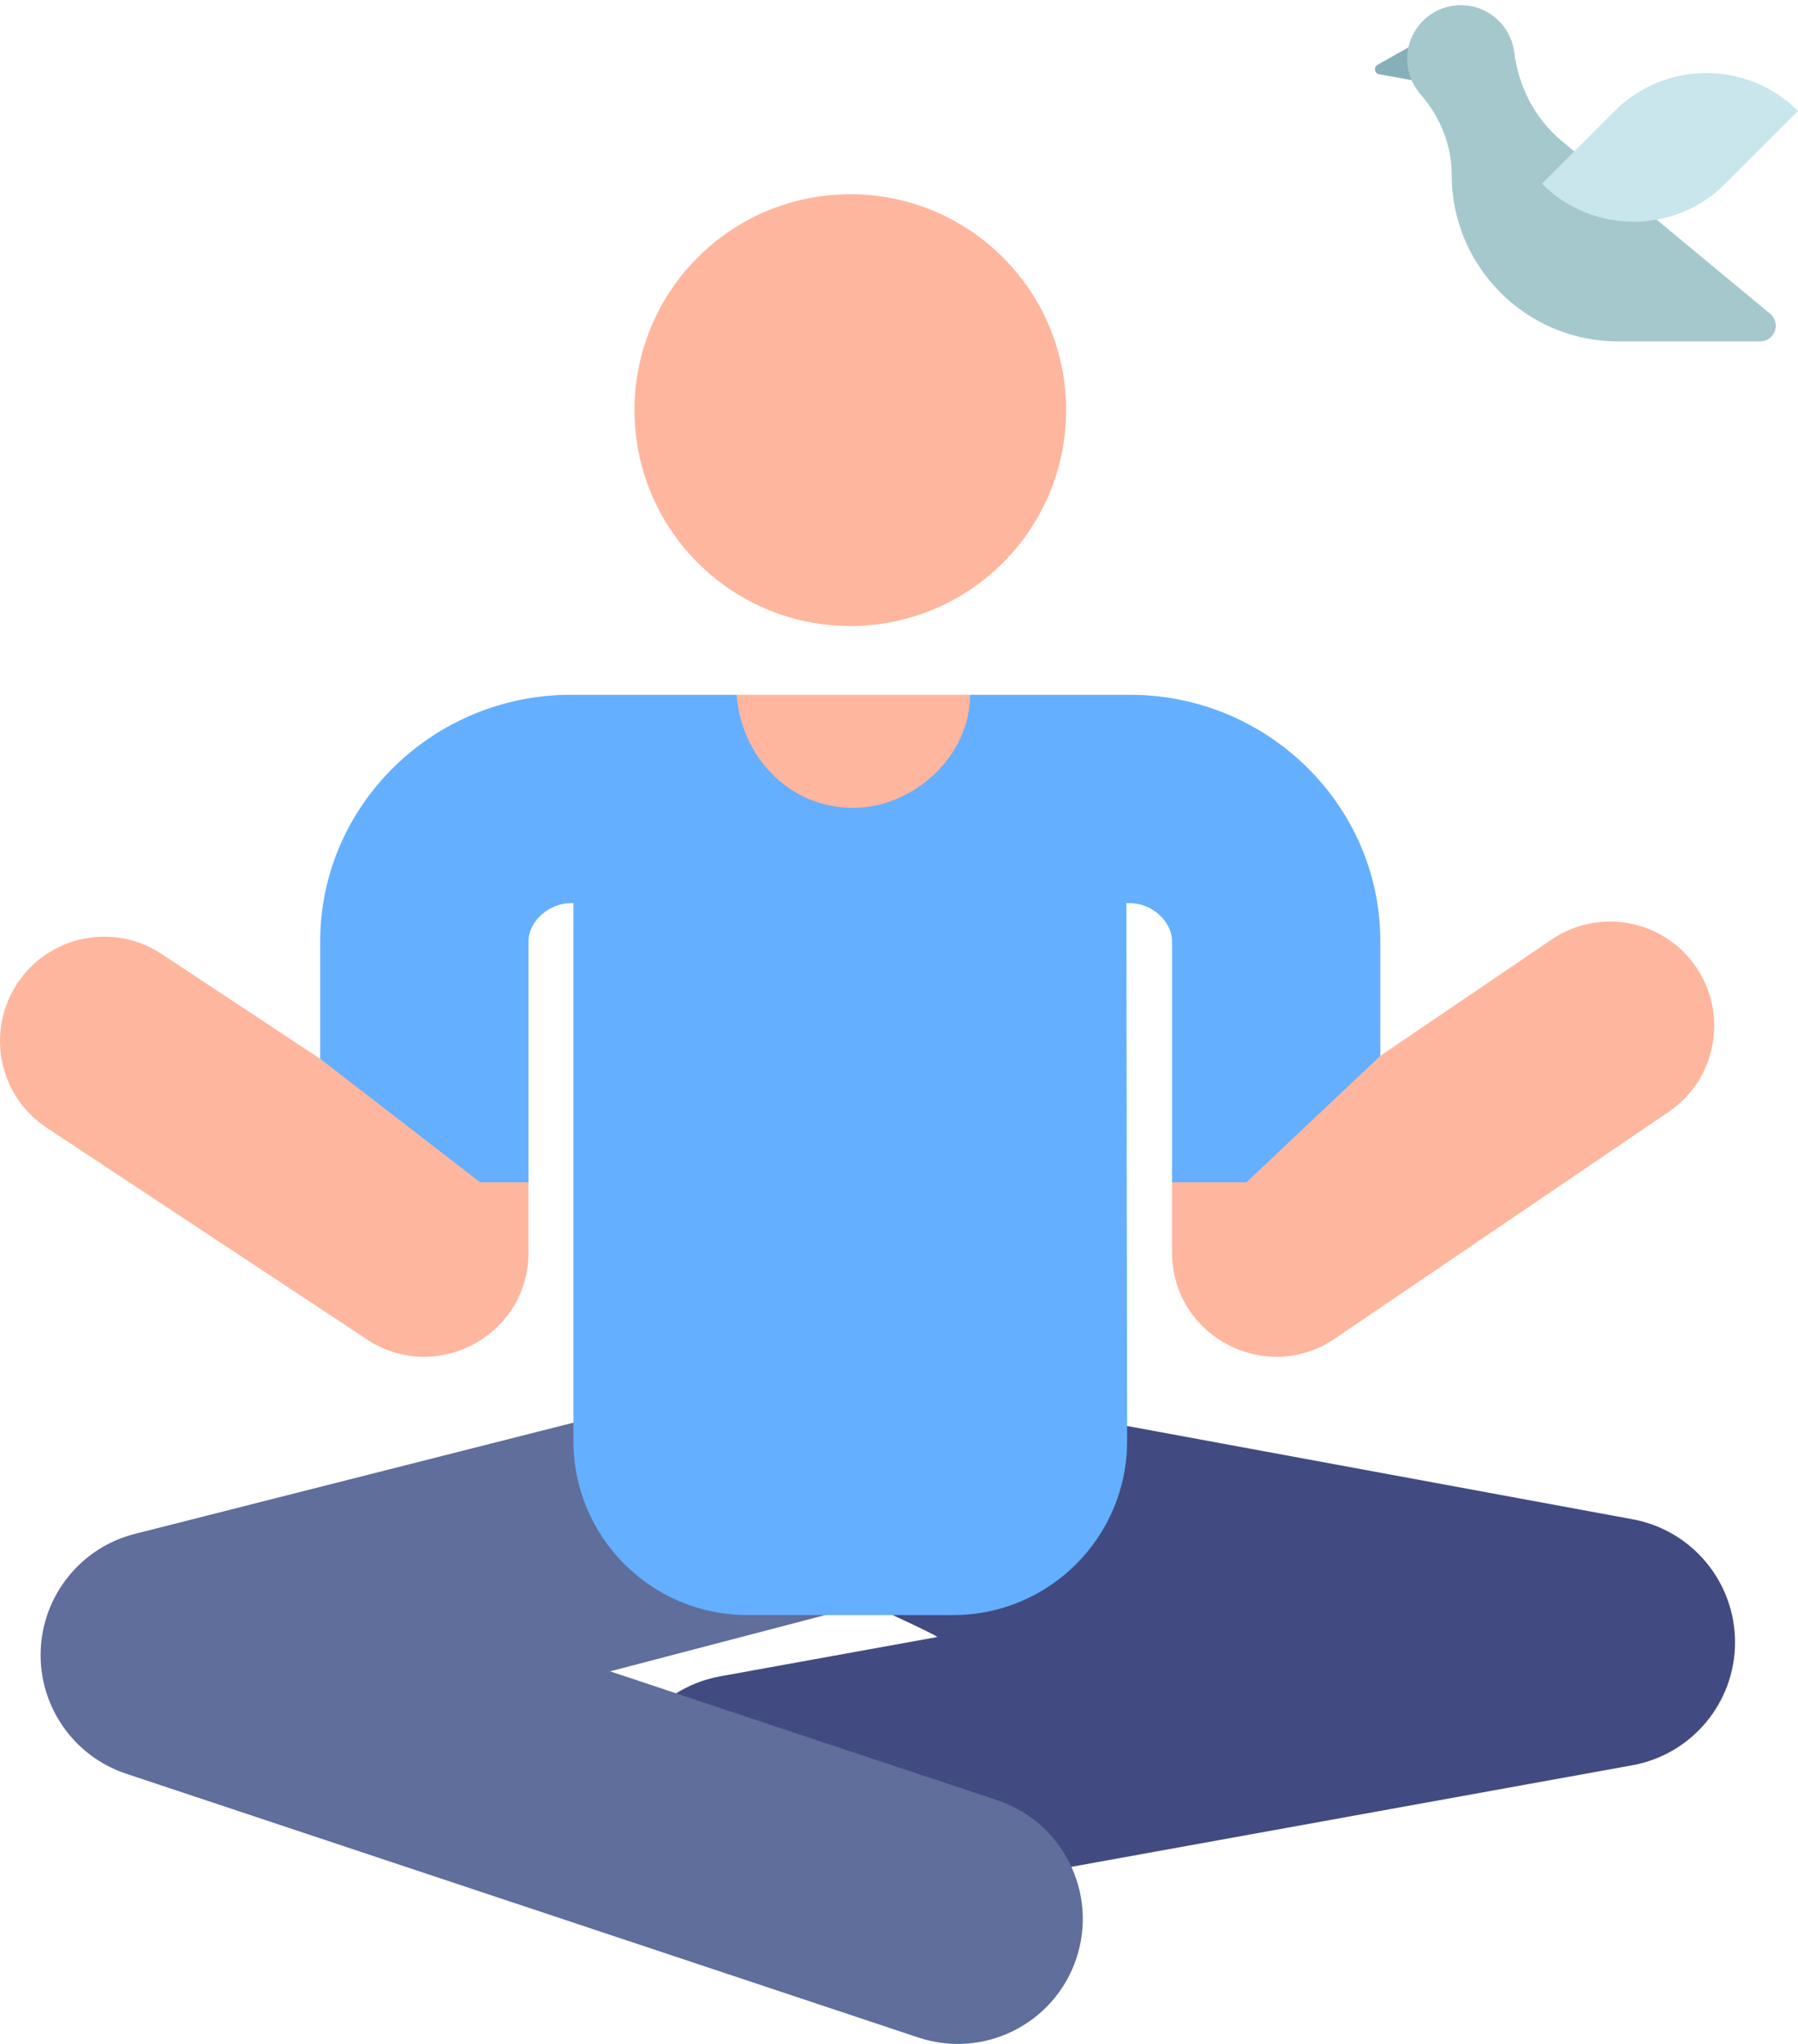
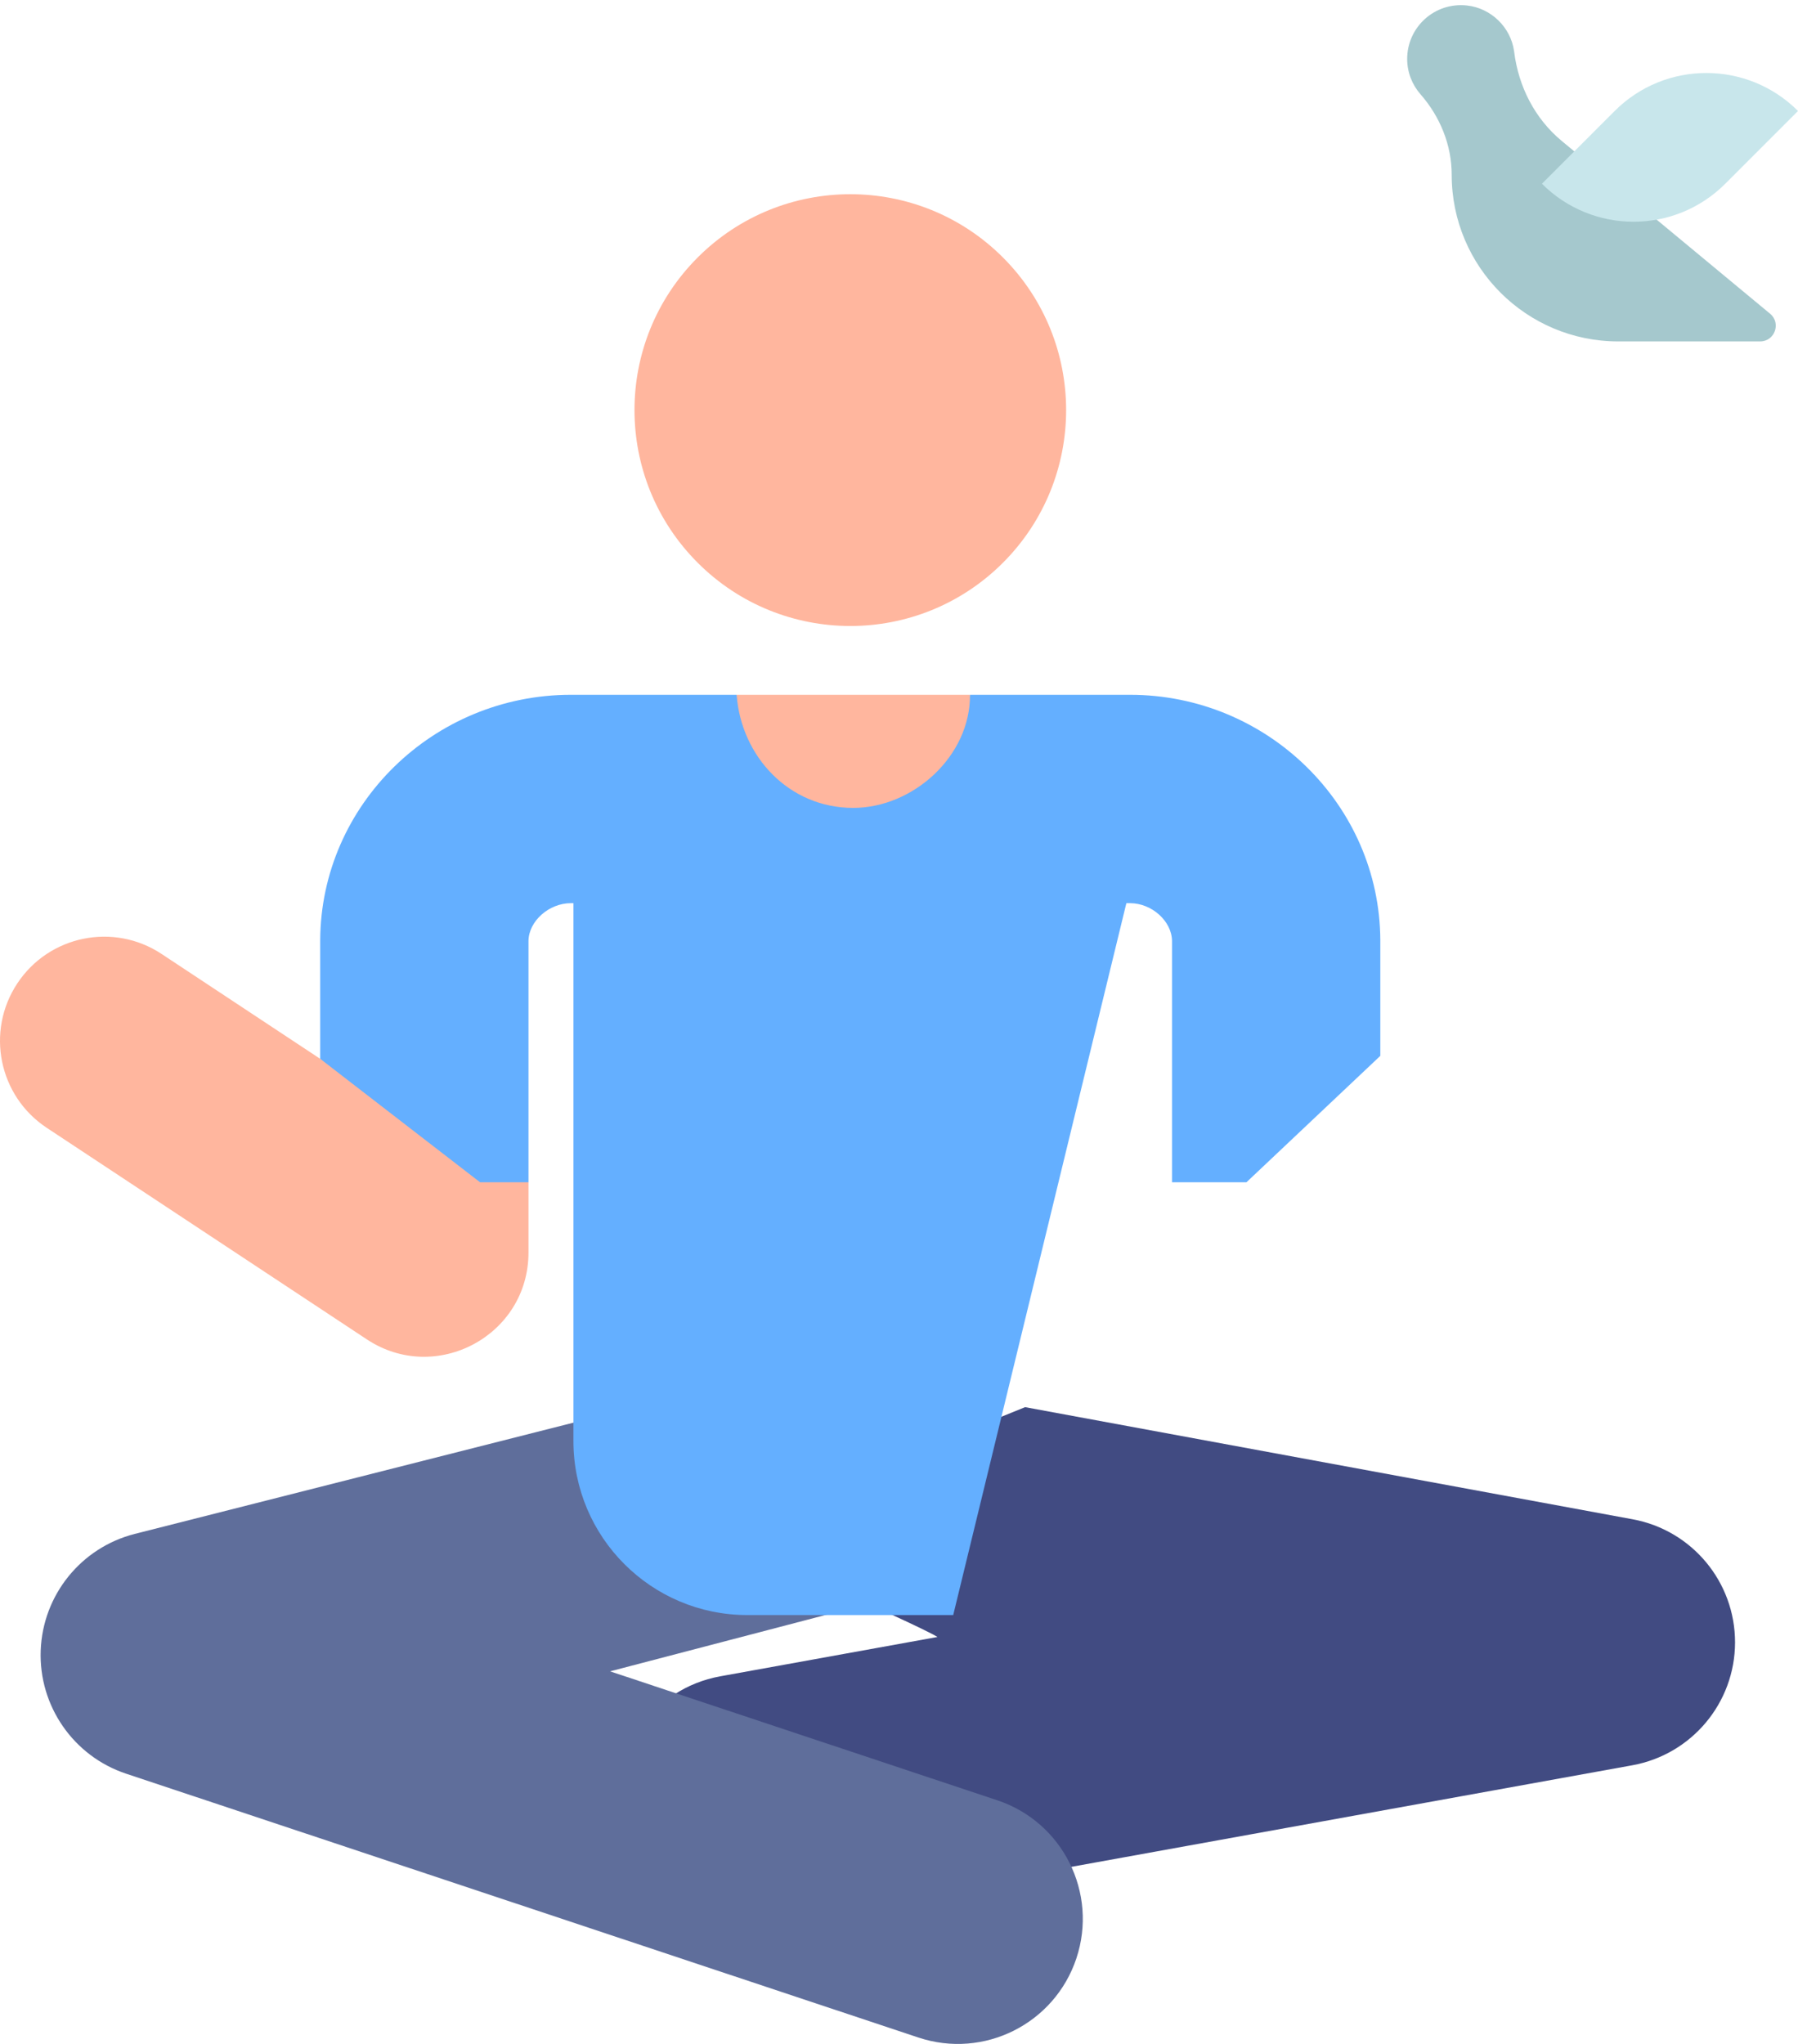
<svg xmlns="http://www.w3.org/2000/svg" width="66" height="75" viewBox="0 0 66 75" fill="none">
-   <path d="M52.169 1.473L50.566 2.377C50.414 2.463 50.452 2.693 50.624 2.724L52.169 3.005V1.473H52.169Z" fill="#87AFB9" />
  <path d="M22.739 66.842C22.288 64.349 23.943 61.962 26.436 61.511L34.413 60.067C33.519 59.523 26.09 56.303 26.09 56.303L37.629 51.634L59.933 55.749C62.112 56.151 63.692 58.053 63.689 60.269C63.685 62.484 62.098 64.38 59.918 64.775L28.07 70.539C25.587 70.989 23.192 69.346 22.739 66.842V66.842Z" fill="#414B82" />
  <path d="M33.709 74.764L4.63 65.084C2.697 64.441 1.42 62.599 1.494 60.564C1.569 58.528 2.976 56.785 4.951 56.284L24.513 51.325L31.971 58.824L22.394 61.328L36.607 66.059C39.011 66.859 40.311 69.457 39.511 71.861C38.71 74.264 36.113 75.565 33.709 74.764V74.764Z" fill="#5F6E9B" />
  <path d="M36.815 20.65C39.908 17.556 39.908 12.54 36.815 9.447C33.721 6.353 28.705 6.353 25.611 9.447C22.517 12.54 22.517 17.556 25.611 20.65C28.705 23.744 33.721 23.744 36.815 20.65Z" fill="#FFB69E" />
  <path d="M35.605 25.495H27.04L26.974 26.084C26.684 28.677 28.713 30.947 31.322 30.947C33.928 30.947 35.956 28.683 35.671 26.093L35.605 25.495Z" fill="#FFB69E" />
  <path d="M11.753 38.852L5.931 35.004C4.169 33.84 1.798 34.325 0.634 36.087C-0.53 37.848 -0.046 40.22 1.716 41.384L13.469 49.149C15.994 50.817 19.399 49.017 19.399 45.96V43.382L11.753 38.852Z" fill="#FFB69E" />
-   <path d="M62.264 35.491C61.078 33.745 58.7 33.29 56.954 34.476L50.669 38.743L43.023 43.382V45.96C43.023 49.038 46.471 50.835 48.993 49.123L61.248 40.802C62.995 39.616 63.45 37.238 62.264 35.491V35.491Z" fill="#FFB69E" />
-   <path d="M50.668 34.496C50.644 29.533 46.522 25.495 41.48 25.495H35.606C35.621 27.75 33.515 29.645 31.317 29.645C28.962 29.645 27.206 27.757 27.04 25.495H20.956C15.907 25.495 11.779 29.533 11.754 34.496V34.516V38.852L17.622 43.382H19.399V34.528C19.408 33.801 20.148 33.141 20.956 33.141H21.049V52.879C21.049 56.404 23.907 59.263 27.433 59.263H34.99C38.519 59.263 41.378 56.4 41.373 52.871L41.346 33.141H41.48C42.281 33.141 43.014 33.801 43.022 34.528V43.382H45.754L50.668 38.743V34.516C50.668 34.509 50.668 34.503 50.668 34.496Z" fill="#64AFFF" />
+   <path d="M50.668 34.496C50.644 29.533 46.522 25.495 41.48 25.495H35.606C35.621 27.75 33.515 29.645 31.317 29.645C28.962 29.645 27.206 27.757 27.04 25.495H20.956C15.907 25.495 11.779 29.533 11.754 34.496V34.516V38.852L17.622 43.382H19.399V34.528C19.408 33.801 20.148 33.141 20.956 33.141H21.049V52.879C21.049 56.404 23.907 59.263 27.433 59.263H34.99L41.346 33.141H41.48C42.281 33.141 43.014 33.801 43.022 34.528V43.382H45.754L50.668 38.743V34.516C50.668 34.509 50.668 34.503 50.668 34.496Z" fill="#64AFFF" />
  <path d="M64.976 11.512L57.325 5.17C56.339 4.352 55.742 3.178 55.582 1.907C55.581 1.897 55.58 1.888 55.578 1.878C55.455 0.998 54.731 0.297 53.847 0.201C52.659 0.072 51.654 0.999 51.654 2.161C51.654 2.657 51.838 3.11 52.141 3.457C52.862 4.28 53.288 5.32 53.288 6.414C53.288 9.791 56.025 12.528 59.402 12.528H64.61C65.147 12.528 65.389 11.855 64.976 11.512V11.512Z" fill="#A5C8CD" />
  <path d="M59.271 4.072L56.6 6.742C58.459 8.601 61.471 8.601 63.33 6.742L66 4.072C64.142 2.214 61.129 2.214 59.271 4.072V4.072Z" fill="#C8E6EB" />
</svg>